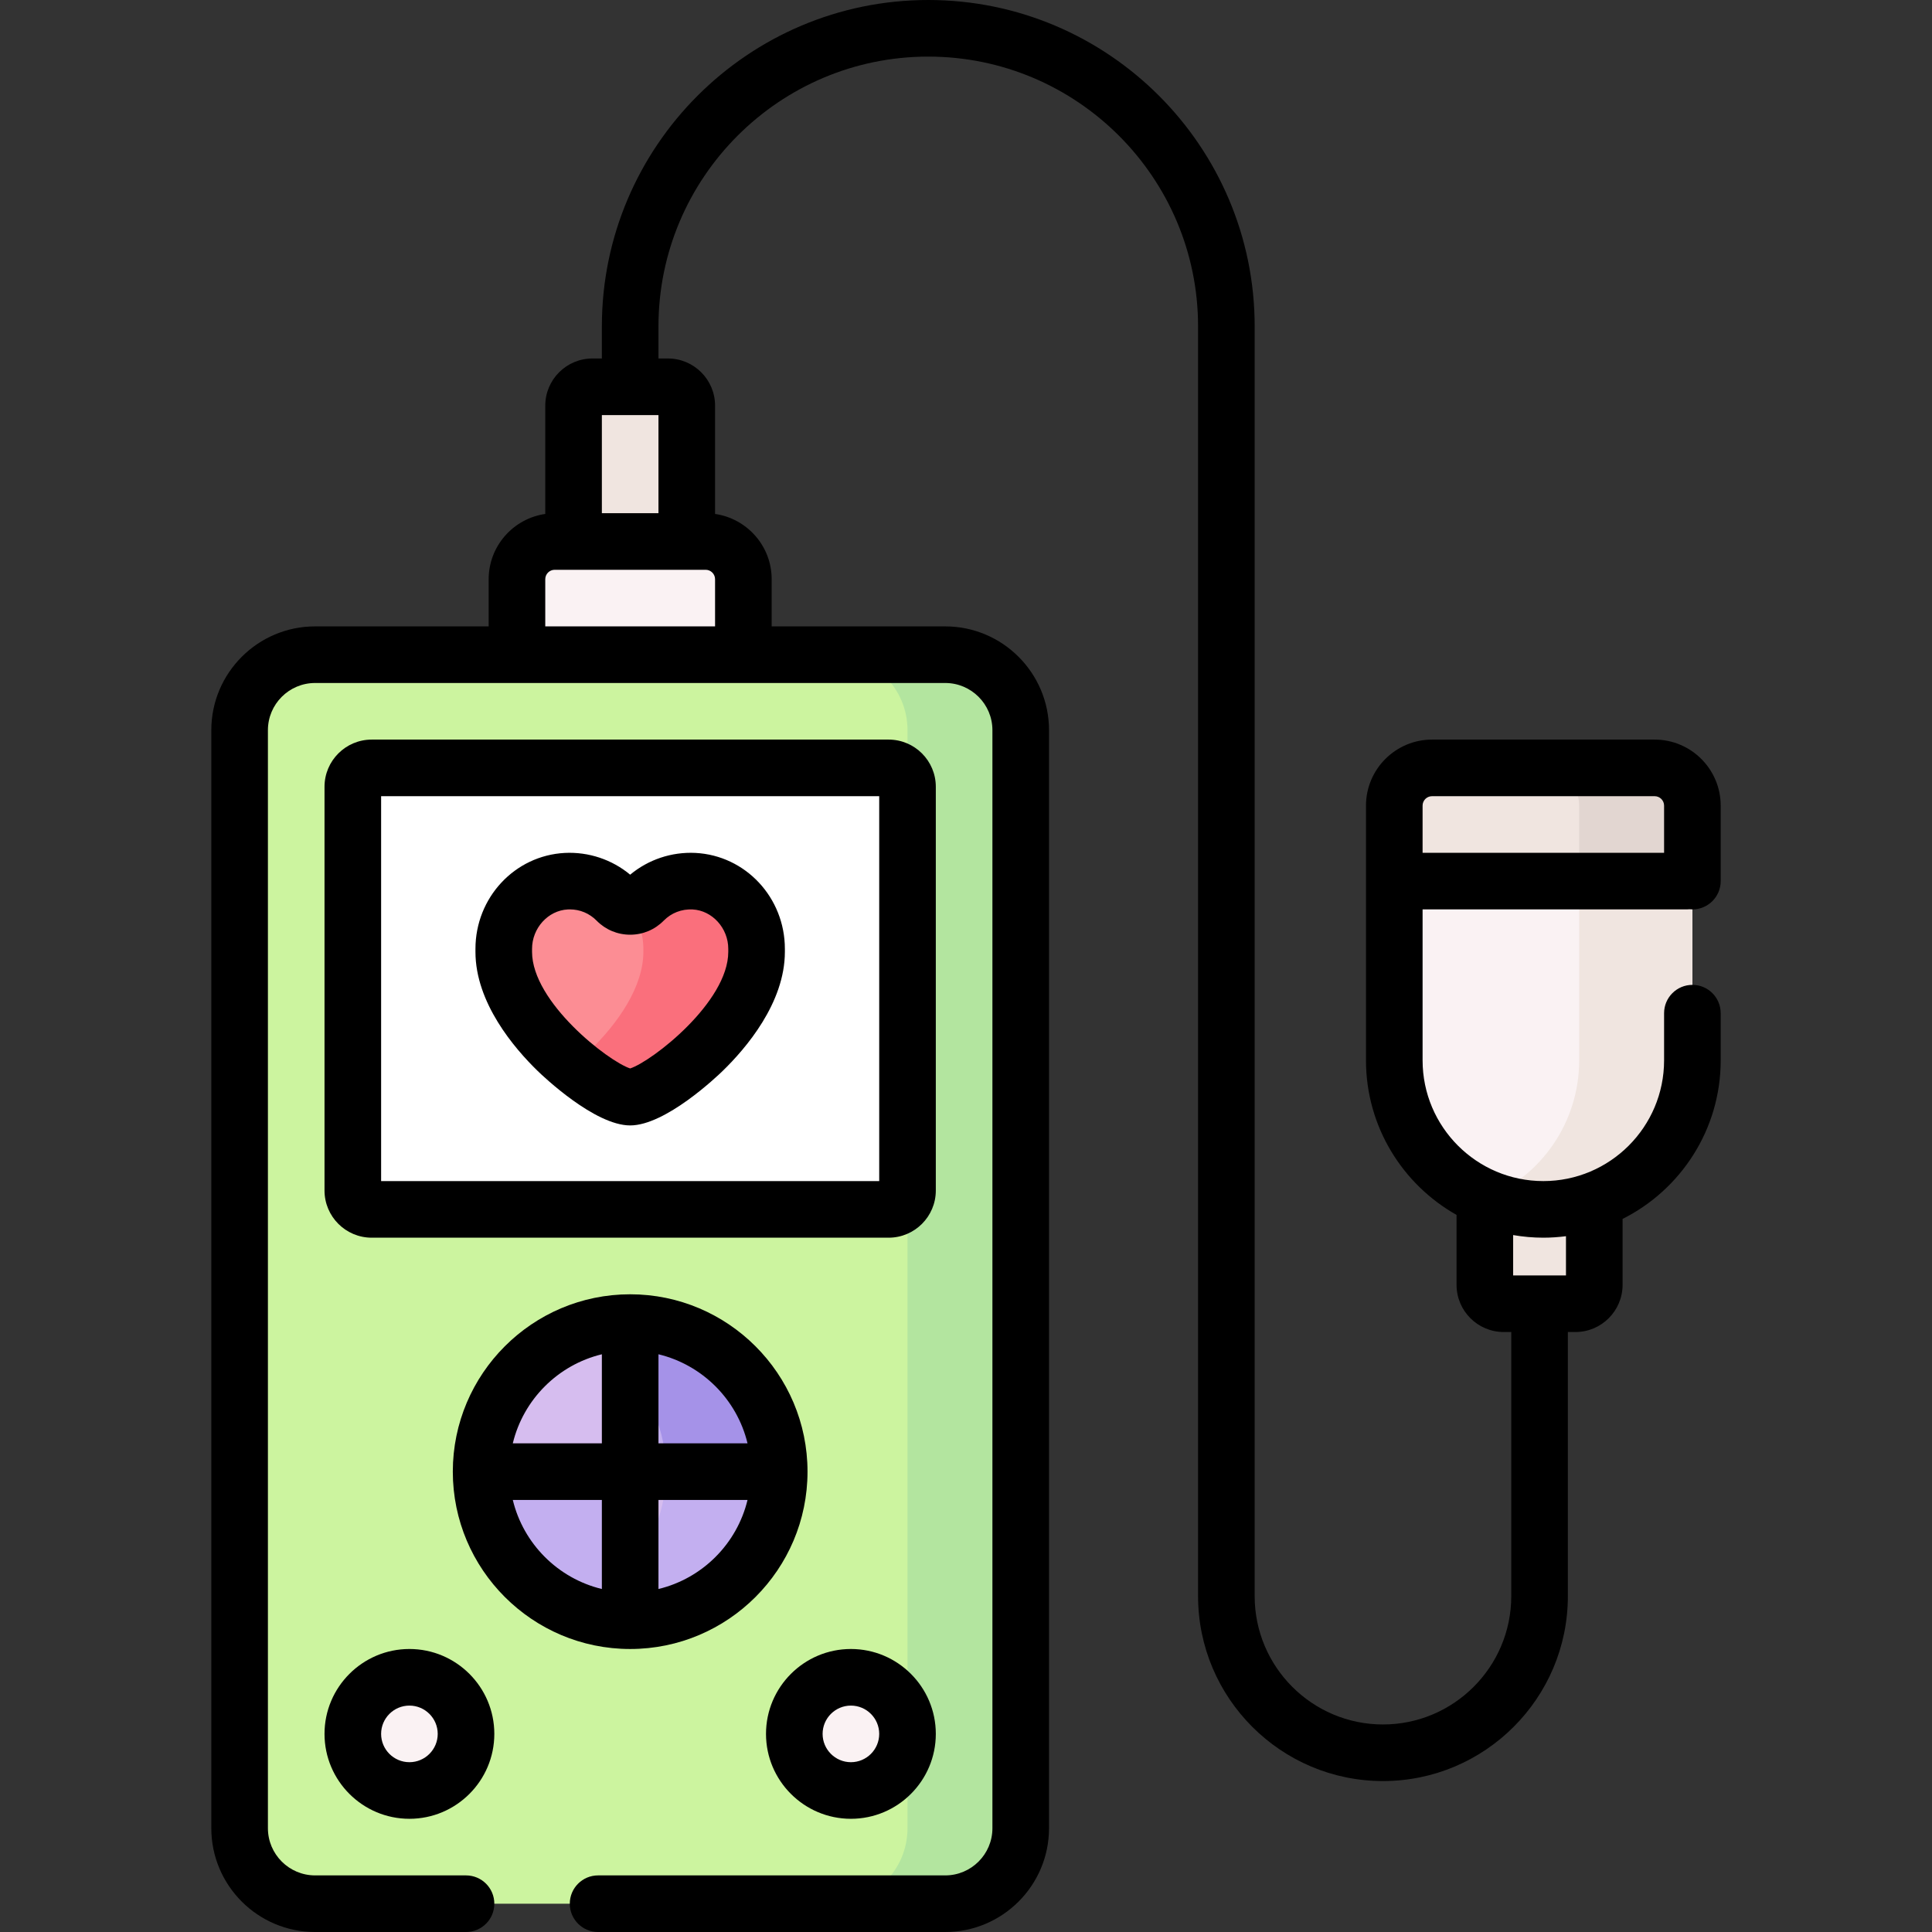
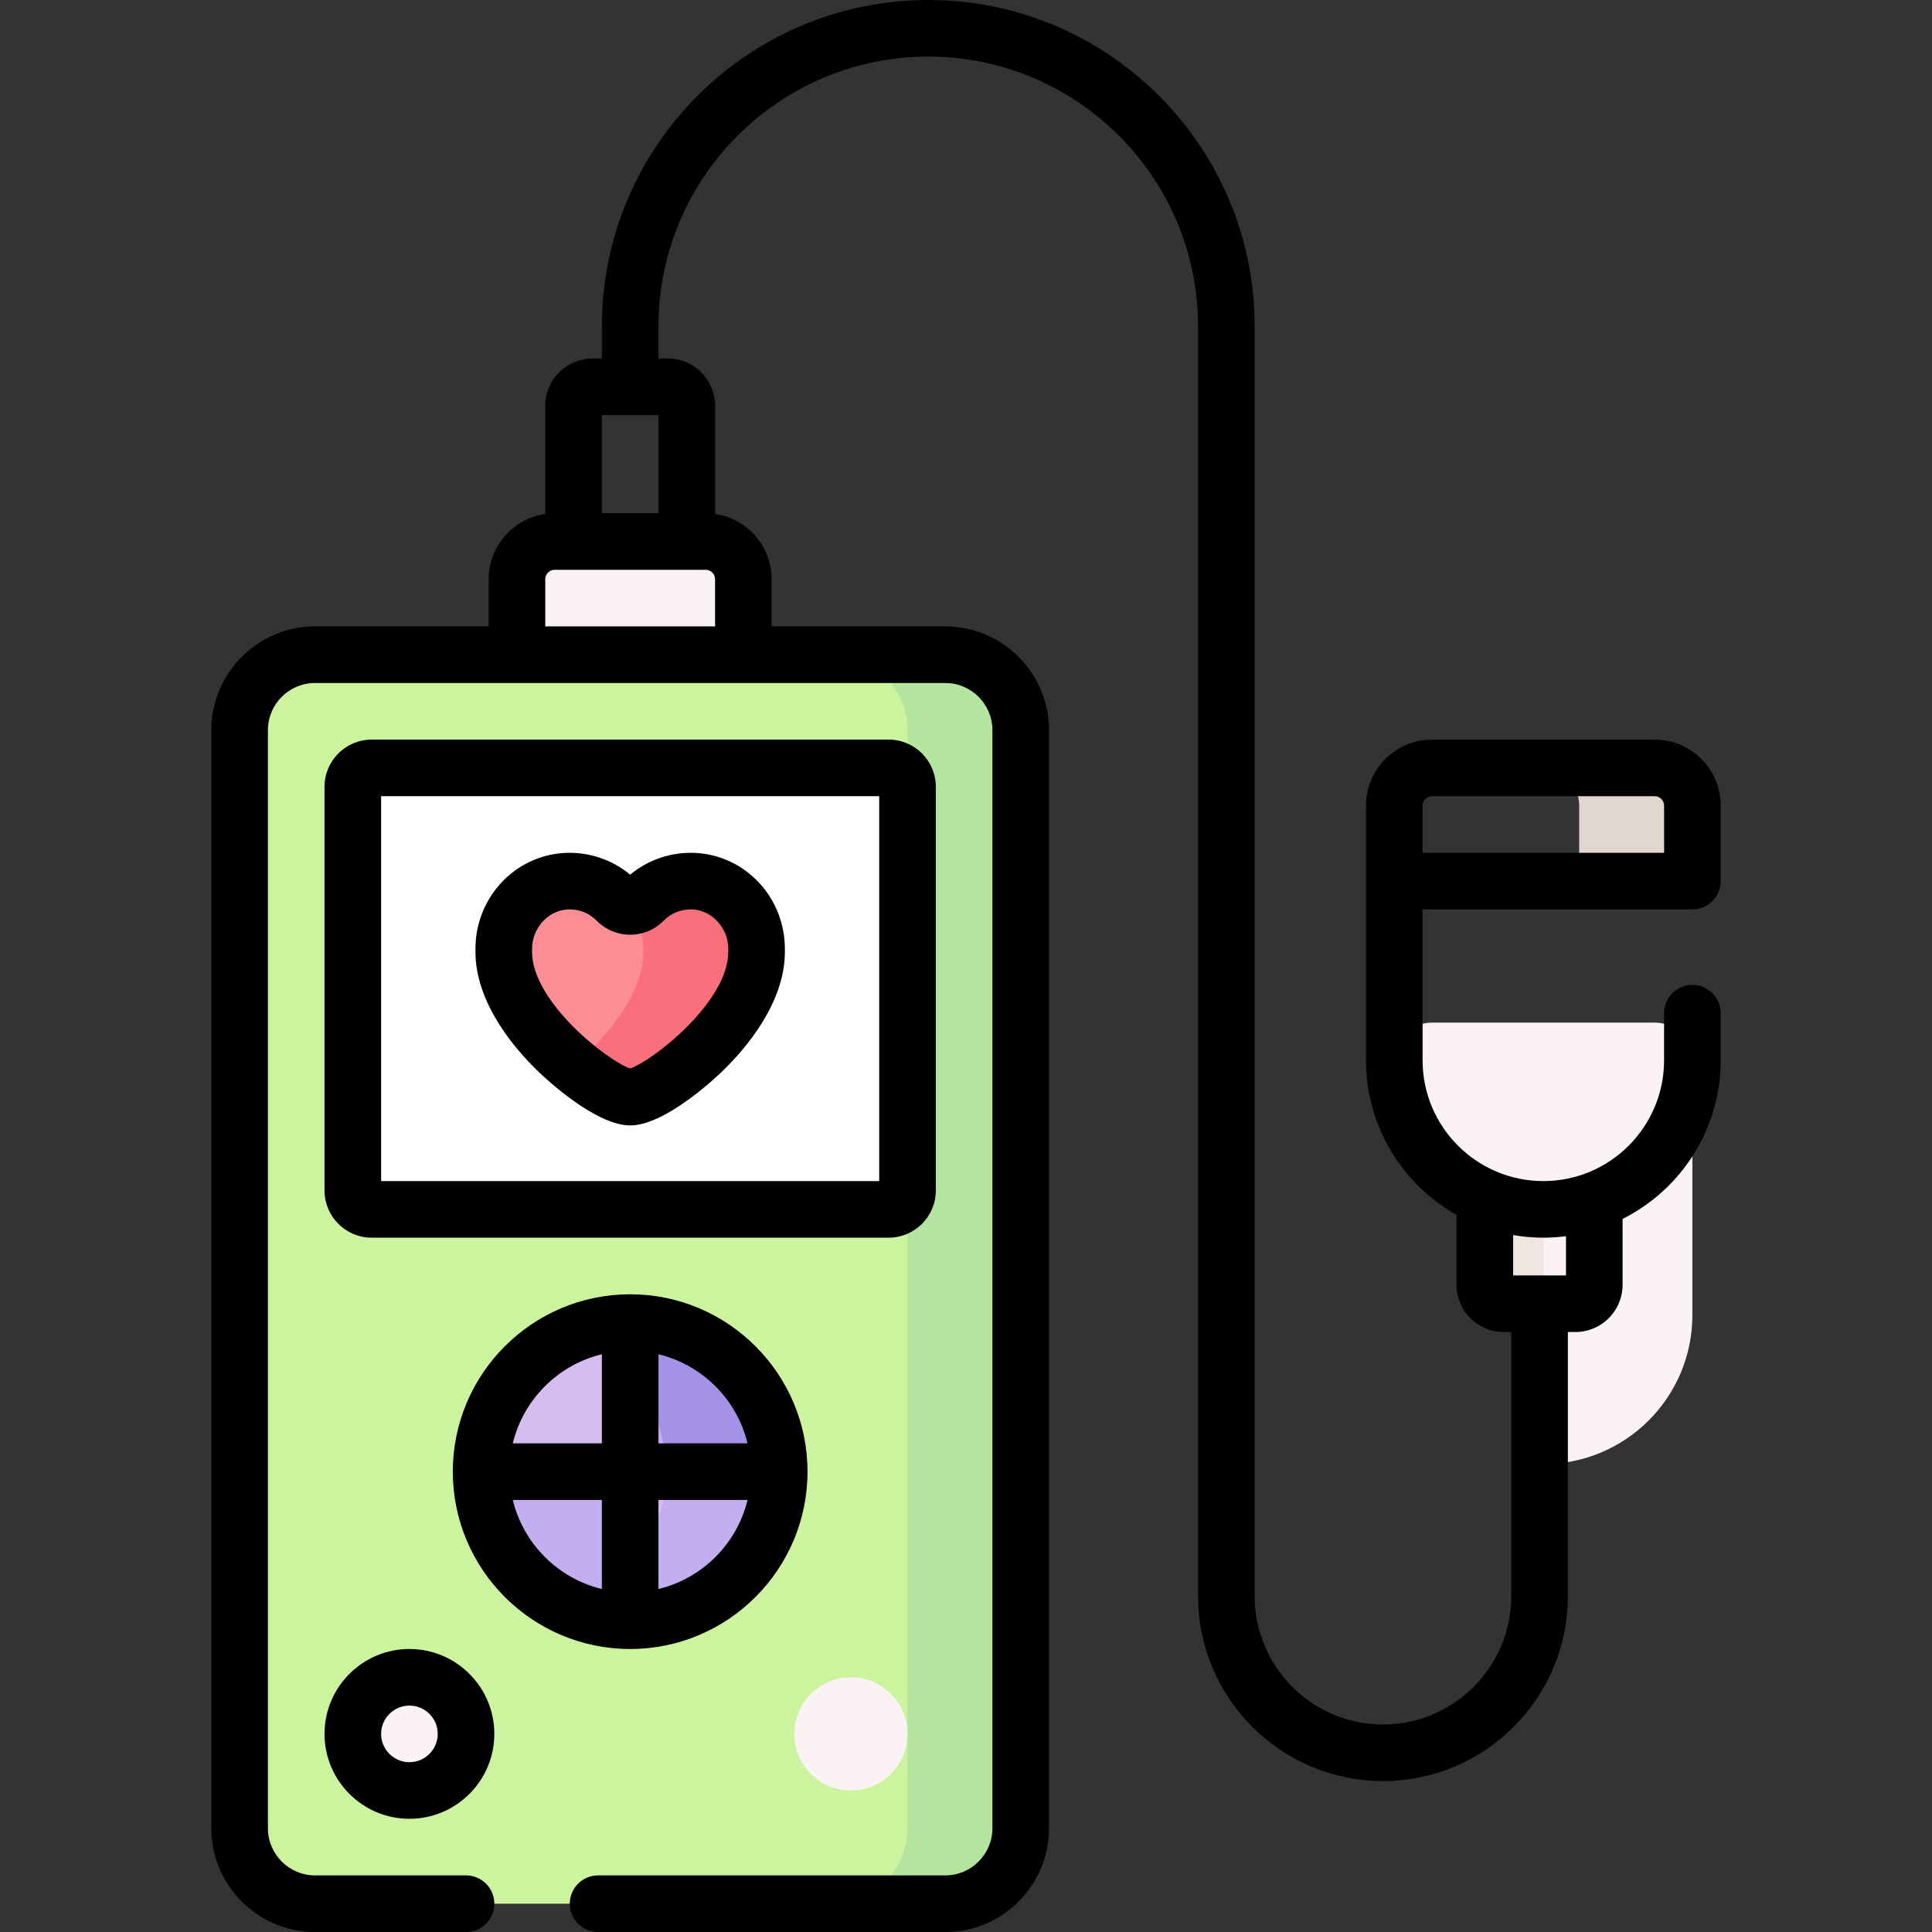
<svg xmlns="http://www.w3.org/2000/svg" id="Capa_1" enable-background="new 0 0 512 512" height="512" viewBox="0 0 512 512" width="512">
  <rect x="0" y="0" width="512" height="512" fill="#333333" stroke="none" />
  <g>
    <g>
-       <path d="m176.999 102.5h-20c-2.761 0-5 2.239-5 5v46h30v-46c0-2.761-2.238-5-5-5z" fill="#f0e5e0" />
      <path d="m186.999 143.5h-40c-5.523 0-10 4.477-10 10v30h60v-30c0-5.523-4.477-10-10-10z" fill="#faf2f3" />
      <path d="m250.499 504.5h-167c-11.046 0-20-8.954-20-20v-291c0-11.046 8.954-20 20-20h167c11.046 0 20 8.954 20 20v291c0 11.046-8.954 20-20 20z" fill="#ccf49f" />
      <path d="m270.499 193.5v291c0 11.05-8.95 20-20 20h-30c11.05 0 20-8.95 20-20v-291c0-11.05-8.95-20-20-20h30c11.051 0 20 8.95 20 20z" fill="#b3e59f" />
      <path d="m235.499 320.5h-137c-2.761 0-5-2.239-5-5v-107c0-2.761 2.239-5 5-5h137c2.761 0 5 2.239 5 5v107c0 2.761-2.238 5-5 5z" fill="#fff" />
      <path d="m183.919 233.524c-5.244-.269-10.01 1.775-13.379 5.2-1.944 1.976-5.137 1.976-7.081 0-3.369-3.425-8.135-5.469-13.379-5.2-9.376.48-16.58 8.544-16.58 17.932v.795c0 18.501 26.75 38.5 33.5 38.5 6.75 0 33.5-19.999 33.5-38.5v-.795c-.001-9.389-7.205-17.452-16.581-17.932z" fill="#fc8d94" />
      <path d="m200.499 251.46v.79c0 9.25-6.69 18.87-14.22 26.19-7.53 7.31-15.9 12.31-19.28 12.31-2.75 0-8.79-3.3-15-8.47 1.43-1.19 2.87-2.47 4.28-3.84 7.53-7.32 14.22-16.94 14.22-26.19v-.79c0-4.22-1.45-8.17-3.9-11.28 1.41.12 2.87-.37 3.94-1.46 3.37-3.42 8.14-5.47 13.38-5.2 9.381.48 16.58 8.55 16.58 17.94z" fill="#fa6f7c" />
      <path d="m167 429.5c-21.815 0-39.5-17.685-39.5-39.5 0-21.815 17.685-39.5 39.5-39.5 21.815 0 39.5 17.685 39.5 39.5-.001 21.815-17.685 39.5-39.5 39.5z" fill="#c3aff0" />
      <path d="m206.499 390c0 10.91-4.42 20.78-11.57 27.93s-17.02 11.57-27.93 11.57c-5.31 0-10.38-1.05-15-2.95 4.87-2 9.26-4.95 12.93-8.62 7.15-7.15 11.57-17.02 11.57-27.93s-4.42-20.78-11.57-27.93c-3.67-3.67-8.06-6.62-12.93-8.62 4.62-1.9 9.69-2.95 15-2.95 10.91 0 20.78 4.42 27.93 11.57 7.151 7.15 11.57 17.02 11.57 27.93z" fill="#a592e8" />
      <path d="m206.499 390c0 10.91-4.42 20.78-11.57 27.93s-17.02 11.57-27.93 11.57v-39.5z" fill="#d6bdef" />
      <path d="m206.499 390c0 10.91-4.42 20.78-11.57 27.93s-17.02 11.57-27.93 11.57v-13.81c5.92-6.91 9.5-15.88 9.5-25.69z" fill="#c3aff0" />
      <path d="m166.999 350.5v39.5h-39.5c0-10.91 4.42-20.78 11.57-27.93s17.021-11.57 27.93-11.57z" fill="#d6bdef" />
      <path d="m166.999 350.5v13.81c-.66-.77-1.35-1.52-2.07-2.24-3.67-3.67-8.06-6.62-12.93-8.62 4.631-1.91 9.69-2.95 15-2.95z" fill="#c3aff0" />
      <path d="m225.5 474.5c-8.284 0-15-6.716-15-15 0-8.284 6.716-15 15-15 8.284 0 15 6.716 15 15-.001 8.284-6.716 15-15 15z" fill="#faf2f3" />
      <path d="m108.5 474.5c-8.284 0-15-6.716-15-15 0-8.284 6.716-15 15-15 8.284 0 15 6.716 15 15-.001 8.284-6.716 15-15 15z" fill="#faf2f3" />
      <path d="m393.499 311v29.5c0 2.761 2.239 5 5 5h19c2.761 0 5-2.239 5-5v-29.5z" fill="#f0e5e0" />
-       <path d="m409 320.5c-21.815 0-39.5-17.685-39.5-39.5v-67.5c0-5.523 4.477-10 10-10h59c5.523 0 10 4.477 10 10v67.5c-.001 21.815-17.685 39.5-39.5 39.5z" fill="#faf2f3" />
-       <path d="m448.499 213.5v67.5c0 21.82-17.68 39.5-39.5 39.5-5.31 0-10.38-1.05-15-2.95 14.38-5.9 24.5-20.04 24.5-36.55v-67.5c0-5.52-4.48-10-10-10h30c5.521 0 10 4.48 10 10z" fill="#f0e5e0" />
-       <path d="m448.499 233.5h-79v-20c0-5.523 4.477-10 10-10h59c5.523 0 10 4.477 10 10z" fill="#f0e5e0" />
+       <path d="m409 320.5c-21.815 0-39.5-17.685-39.5-39.5c0-5.523 4.477-10 10-10h59c5.523 0 10 4.477 10 10v67.5c-.001 21.815-17.685 39.5-39.5 39.5z" fill="#faf2f3" />
      <path d="m448.499 213.5v20h-30v-20c0-5.52-4.48-10-10-10h30c5.521 0 10 4.48 10 10z" fill="#e2d6d1" />
    </g>
    <g>
      <path d="m248 208.5c0-6.893-5.607-12.5-12.5-12.5h-137c-6.893 0-12.5 5.607-12.5 12.5v107c0 6.893 5.607 12.5 12.5 12.5h137c6.893 0 12.5-5.607 12.5-12.5zm-15 104.5h-132v-102h132z" />
      <path d="m142.494 283.819c1.521 1.477 15.134 14.431 24.506 14.431s22.984-12.954 24.506-14.431c6.16-5.981 16.494-18.035 16.494-31.569v-.795c0-13.574-10.409-24.741-23.697-25.422-6.321-.314-12.495 1.76-17.303 5.768-4.808-4.008-10.995-6.08-17.304-5.768-13.288.681-23.696 11.848-23.696 25.422v.795c0 13.534 10.334 25.588 16.494 31.569zm-1.494-32.364c0-5.49 4.245-10.174 9.464-10.441.18-.01.359-.014.538-.014 2.698 0 5.206 1.048 7.11 2.983 2.362 2.401 5.519 3.723 8.889 3.723s6.526-1.323 8.886-3.723c2.03-2.064 4.755-3.105 7.648-2.97 5.219.268 9.465 4.951 9.465 10.441v.795c0 13.323-20.195 29.013-26 30.901-5.805-1.889-26-17.578-26-30.901z" />
      <path d="m214 390c0-25.916-21.084-47-47-47s-47 21.084-47 47 21.084 47 47 47 47-21.084 47-47zm-39.5 31.104v-23.604h23.604c-2.805 11.63-11.974 20.799-23.604 23.604zm23.604-38.604h-23.604v-23.604c11.63 2.805 20.799 11.974 23.604 23.604zm-38.604-23.604v23.604h-23.604c2.805-11.63 11.974-20.799 23.604-23.604zm-23.604 38.604h23.604v23.604c-11.63-2.805-20.799-11.974-23.604-23.604z" />
-       <path d="m225.5 437c-12.406 0-22.5 10.094-22.5 22.5s10.094 22.5 22.5 22.5 22.5-10.094 22.5-22.5-10.094-22.5-22.5-22.5zm0 30c-4.136 0-7.5-3.364-7.5-7.5s3.364-7.5 7.5-7.5 7.5 3.364 7.5 7.5-3.364 7.5-7.5 7.5z" />
      <path d="m108.5 482c12.406 0 22.5-10.094 22.5-22.5s-10.094-22.5-22.5-22.5-22.5 10.094-22.5 22.5 10.094 22.5 22.5 22.5zm0-30c4.136 0 7.5 3.364 7.5 7.5s-3.364 7.5-7.5 7.5-7.5-3.364-7.5-7.5 3.364-7.5 7.5-7.5z" />
      <path d="m447 241c.253 0 .503-.013.75-.038.247.024.497.038.75.038 4.143 0 7.5-3.357 7.5-7.5v-20c0-9.649-7.851-17.5-17.5-17.5h-59c-9.649 0-17.5 7.851-17.5 17.5v67.5c0 17.564 9.691 32.899 24 40.965v18.535c0 6.893 5.607 12.5 12.5 12.5h2v70c0 18.748-15.252 34-34 34s-34-15.252-34-34v-336.5c0-47.696-38.804-86.5-86.5-86.5s-86.5 38.804-86.5 86.5v8.5h-2.5c-6.893 0-12.5 5.607-12.5 12.5v28.7c-8.466 1.22-15 8.502-15 17.3v12.5h-46c-15.163 0-27.5 12.337-27.5 27.5v291c0 15.163 12.337 27.5 27.5 27.5h40c4.143 0 7.5-3.357 7.5-7.5s-3.357-7.5-7.5-7.5h-40c-6.893 0-12.5-5.607-12.5-12.5v-291c0-6.893 5.607-12.5 12.5-12.5h167c6.893 0 12.5 5.607 12.5 12.5v291c0 6.893-5.607 12.5-12.5 12.5h-92c-4.143 0-7.5 3.357-7.5 7.5s3.357 7.5 7.5 7.5h92c15.163 0 27.5-12.337 27.5-27.5v-291c0-15.163-12.337-27.5-27.5-27.5h-46v-12.5c0-8.798-6.534-16.081-15-17.3v-28.7c0-6.893-5.607-12.5-12.5-12.5h-2.5v-8.5c0-39.425 32.075-71.5 71.5-71.5s71.5 32.075 71.5 71.5v336.5c0 27.019 21.981 49 49 49s49-21.981 49-49v-70h2c6.893 0 12.5-5.607 12.5-12.5v-17.471c15.4-7.726 26-23.659 26-42.029v-12.5c0-4.143-3.357-7.5-7.5-7.5s-7.5 3.357-7.5 7.5v12.5c0 17.645-14.355 32-32 32s-32-14.355-32-32v-40zm-272.5-131v26h-15v-26zm-30 56v-12.5c0-1.379 1.121-2.5 2.5-2.5h40c1.379 0 2.5 1.121 2.5 2.5v12.5zm270.5 161.604v10.396h-14v-10.695c2.602.448 5.272.695 8 .695 2.034 0 4.033-.144 6-.396zm-35.5-116.604h59c1.379 0 2.5 1.121 2.5 2.5v12.5h-64v-12.5c0-1.379 1.121-2.5 2.5-2.5z" />
    </g>
  </g>
</svg>